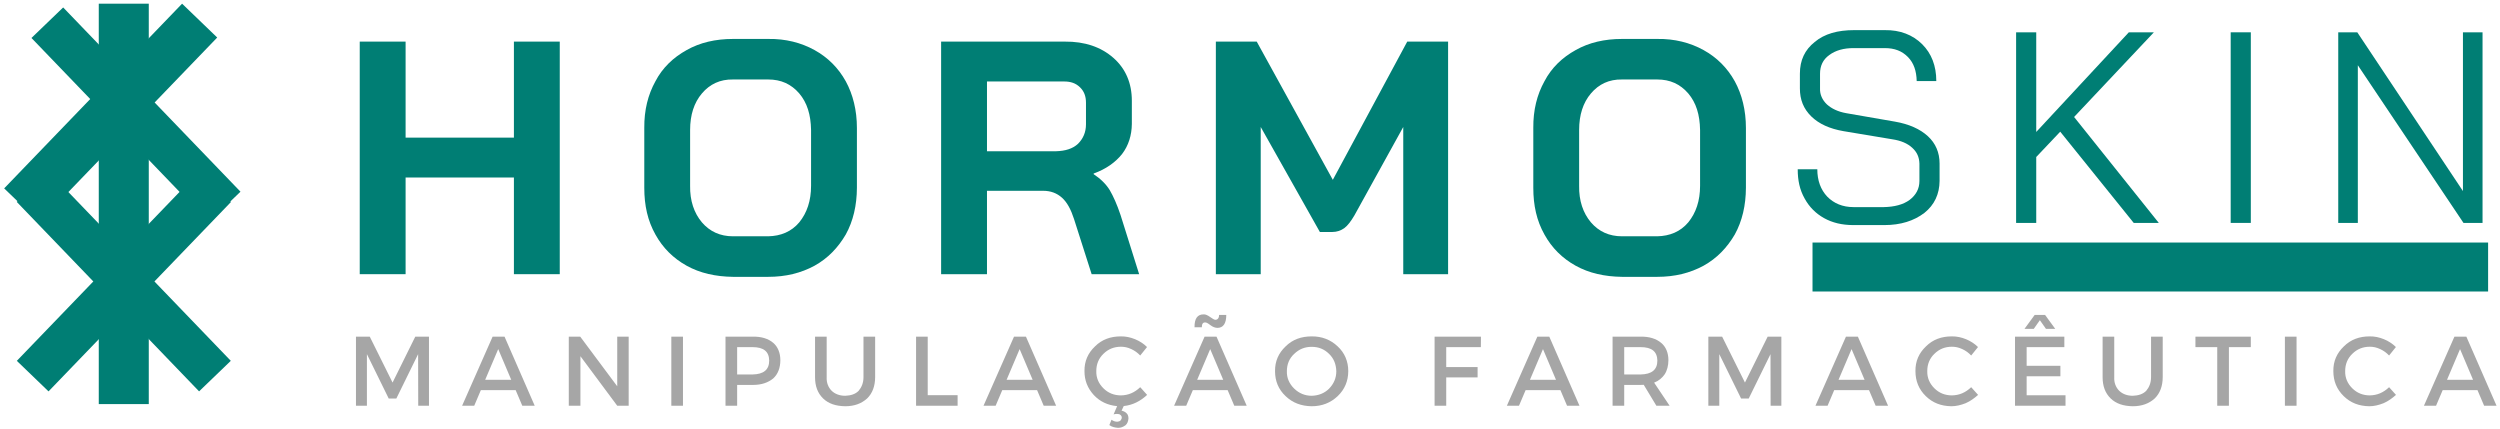
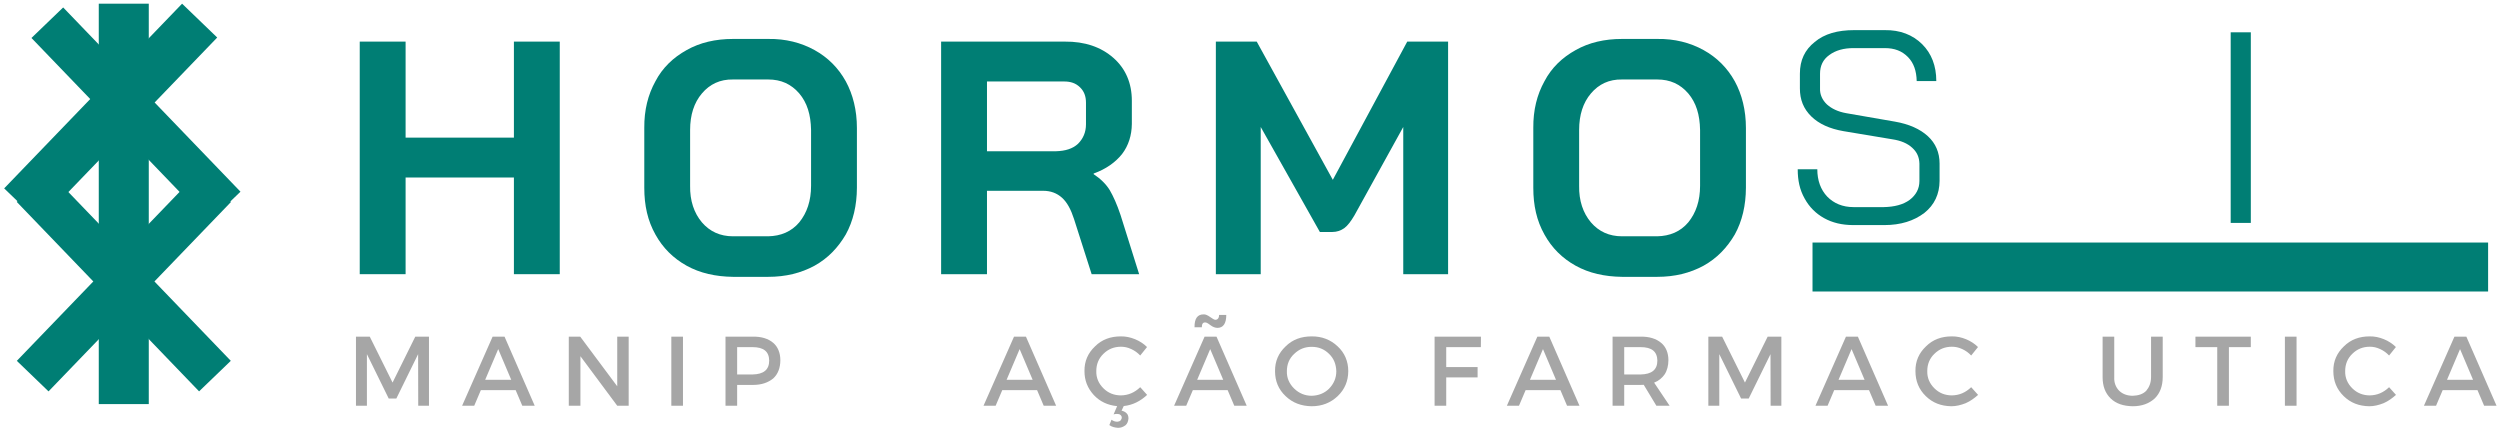
<svg xmlns="http://www.w3.org/2000/svg" width="571" height="98" viewBox="0 0 571 98" fill="none">
  <path d="M97.978 92.671H95.524L95.499 80.886L90.521 91.026H88.784L83.803 80.886V92.671H81.303V76.894H84.455L89.661 87.376L94.847 76.894H97.978V92.671Z" fill="#A6A6A6" />
  <path d="M117.779 89.112H109.825L108.314 92.671H105.546L112.51 76.894H115.236L122.13 92.671H119.292L117.779 89.112ZM116.765 86.744L113.793 79.735L110.817 86.744H116.765Z" fill="#A6A6A6" />
  <path d="M143.59 92.671H140.977L132.569 81.359V92.671H129.912V76.894H132.525L140.977 88.233V76.894H143.59V92.671Z" fill="#A6A6A6" />
  <path d="M155.99 92.671H153.331V76.894H155.99V92.671Z" fill="#A6A6A6" />
  <path d="M165.705 76.894H171.991C173.913 76.852 175.51 77.364 176.599 78.304C177.636 79.172 178.232 80.57 178.232 82.282C178.226 83.997 177.689 85.455 176.599 86.441C175.459 87.367 173.974 87.917 171.991 87.917H168.363V92.671H165.705V76.894ZM168.363 79.284V85.529H171.878C174.392 85.48 175.685 84.468 175.685 82.349C175.645 80.285 174.417 79.284 171.878 79.284H168.363Z" fill="#A6A6A6" />
-   <path d="M199.883 76.894V86.136C199.877 88.162 199.274 89.817 198.056 91.003C196.779 92.159 195.164 92.786 193.029 92.786C190.891 92.747 189.216 92.192 187.994 91.003C186.748 89.784 186.156 88.193 186.156 86.136V76.894H188.814V86.136C188.743 87.426 189.194 88.498 189.954 89.258C190.703 89.976 191.745 90.395 193.054 90.395C194.333 90.345 195.362 90.022 196.105 89.271C196.777 88.474 197.22 87.475 197.22 86.136V76.894H199.883Z" fill="#A6A6A6" />
-   <path d="M211.889 90.261H218.718V92.671H209.231V76.894H211.889V90.261Z" fill="#A6A6A6" />
  <path d="M236.87 89.112H228.916L227.404 92.671H224.636L231.6 76.894H234.327L241.22 92.671H238.383L236.87 89.112ZM235.856 86.744L232.884 79.735L229.908 86.744H235.856Z" fill="#A6A6A6" />
  <path d="M256.662 92.74L256.165 93.797C256.587 93.882 257.029 94.088 257.316 94.395C257.599 94.644 257.742 95.097 257.742 95.579C257.672 96.213 257.513 96.744 257.055 97.133C256.536 97.508 256.03 97.718 255.355 97.718C254.594 97.656 253.942 97.508 253.372 97.086L253.87 95.871C254.227 96.138 254.693 96.324 255.175 96.324C255.465 96.284 255.741 96.229 255.931 96.041C256.064 95.833 256.214 95.637 256.214 95.396C256.211 95.13 256.118 94.954 255.931 94.788C255.686 94.581 255.476 94.543 255.131 94.543C254.866 94.508 254.611 94.578 254.342 94.653L255.153 92.763C253.003 92.552 251.245 91.737 249.824 90.228C248.394 88.648 247.694 86.896 247.694 84.761C247.658 82.508 248.494 80.641 250.093 79.119C251.669 77.543 253.657 76.83 255.986 76.83C257.097 76.807 258.182 77.044 259.241 77.471C260.248 77.884 261.216 78.496 261.983 79.263L260.425 81.2C259.848 80.579 259.179 80.097 258.396 79.735C257.549 79.342 256.826 79.194 256.03 79.194C254.44 79.194 253.12 79.731 252.029 80.807C250.933 81.858 250.396 83.191 250.396 84.737C250.345 86.295 250.94 87.621 252.029 88.695C253.114 89.771 254.455 90.307 256.03 90.307C257.654 90.285 259.135 89.684 260.425 88.436L262.003 90.193C260.469 91.622 258.706 92.53 256.662 92.74Z" fill="#A6A6A6" />
  <path d="M275.326 73.65C274.731 73.584 274.495 74.017 274.495 74.755H272.827C272.809 72.72 273.516 71.803 274.897 71.803C275.306 71.763 275.856 72.008 276.419 72.424C276.95 72.811 277.372 73.043 277.579 73.043C278.096 73.032 278.436 72.674 278.436 71.938H280.082C280.078 73.893 279.4 74.89 278.032 74.89C277.478 74.85 277.012 74.684 276.465 74.271C275.866 73.805 275.538 73.65 275.326 73.65ZM280.396 89.112H272.442L270.931 92.671H268.162L275.127 76.894H277.853L284.747 92.671H281.91L280.396 89.112ZM279.382 86.744L276.41 79.735L273.434 86.744H279.382Z" fill="#A6A6A6" />
  <path d="M293.631 79.119C295.211 77.543 297.221 76.83 299.581 76.83C301.916 76.807 303.923 77.592 305.529 79.119C307.122 80.594 307.944 82.53 307.944 84.784C307.931 87.016 307.14 88.935 305.529 90.475C303.905 92.011 301.941 92.786 299.581 92.786C297.199 92.747 295.24 92.015 293.631 90.475C291.996 88.929 291.22 87.037 291.22 84.784C291.186 82.508 292.023 80.641 293.631 79.119ZM299.603 79.218C298.01 79.209 296.702 79.755 295.591 80.831C294.46 81.871 293.922 83.222 293.922 84.784C293.872 86.324 294.482 87.672 295.602 88.763C296.7 89.83 298.057 90.395 299.603 90.395C301.121 90.345 302.474 89.852 303.569 88.763C304.641 87.649 305.215 86.346 305.215 84.784C305.156 83.197 304.667 81.903 303.569 80.831C302.447 79.727 301.15 79.218 299.603 79.218Z" fill="#A6A6A6" />
  <path d="M338.227 79.284H330.317V83.838H337.484V86.203H330.317V92.671H327.659V76.894H338.251L338.227 79.284Z" fill="#A6A6A6" />
  <path d="M356.402 89.112H348.448L346.937 92.671H344.169L351.132 76.894H353.859L360.752 92.671H357.915L356.402 89.112ZM355.388 86.744L352.416 79.735L349.44 86.744H355.388Z" fill="#A6A6A6" />
  <path d="M378.318 92.671L375.432 87.892C375.238 87.882 375.043 87.917 374.714 87.917H370.971V92.671H368.313V76.894H374.714C376.698 76.852 378.287 77.364 379.398 78.304C380.47 79.172 381.067 80.57 381.067 82.282C381.057 83.474 380.783 84.612 380.22 85.484C379.637 86.32 378.853 86.991 377.801 87.396L381.338 92.671H378.318ZM370.971 85.529H374.714C377.239 85.48 378.543 84.468 378.543 82.349C378.493 80.285 377.266 79.284 374.714 79.284H370.971V85.529Z" fill="#A6A6A6" />
  <path d="M406.862 92.671H404.407L404.383 80.886L399.405 91.026H397.668L392.686 80.886V92.671H390.187V76.894H393.34L398.546 87.376L403.731 76.894H406.862V92.671Z" fill="#A6A6A6" />
  <path d="M426.884 89.112H418.93L417.419 92.671H414.651L421.614 76.894H424.341L431.234 92.671H428.398L426.884 89.112ZM425.87 86.744L422.898 79.735L419.922 86.744H425.87Z" fill="#A6A6A6" />
  <path d="M445.78 76.83C446.891 76.807 447.975 77.044 449.034 77.471C450.042 77.884 451.009 78.496 451.776 79.263L450.218 81.2C449.642 80.579 448.972 80.097 448.19 79.735C447.342 79.342 446.619 79.194 445.824 79.194C444.233 79.194 442.914 79.731 441.822 80.807C440.727 81.858 440.189 83.191 440.189 84.737C440.139 86.295 440.733 87.621 441.822 88.695C442.908 89.771 444.248 90.307 445.824 90.307C447.447 90.285 448.928 89.684 450.218 88.436L451.796 90.193C450.969 90.931 450.042 91.622 448.959 92.089C447.848 92.526 446.787 92.786 445.689 92.786C443.333 92.747 441.431 92.015 439.852 90.475C438.263 88.929 437.488 87.029 437.488 84.761C437.452 82.508 438.287 80.641 439.887 79.119C441.462 77.543 443.451 76.83 445.78 76.83Z" fill="#A6A6A6" />
-   <path d="M469.421 75.118H467.302L465.906 73.131L464.509 75.118H462.388L464.712 71.938H467.101L469.421 75.118ZM471.496 79.284H462.885V83.544H470.592V85.933H462.885V90.283H471.765V92.671H460.228V76.894H471.496V79.284Z" fill="#A6A6A6" />
  <path d="M493.964 76.894V86.136C493.957 88.162 493.354 89.817 492.137 91.003C490.86 92.159 489.244 92.786 487.11 92.786C484.971 92.747 483.296 92.192 482.074 91.003C480.829 89.784 480.236 88.193 480.236 86.136V76.894H482.894V86.136C482.823 87.426 483.274 88.498 484.034 89.258C484.783 89.976 485.826 90.395 487.134 90.395C488.414 90.345 489.443 90.022 490.186 89.271C490.857 88.474 491.301 87.475 491.301 86.136V76.894H493.964Z" fill="#A6A6A6" />
  <path d="M514.083 79.284H509.081V92.671H506.418V79.284H501.44V76.894H514.083V79.284Z" fill="#A6A6A6" />
  <path d="M524.53 92.671H521.872V76.894H524.53V92.671Z" fill="#A6A6A6" />
  <path d="M541.229 76.83C542.34 76.807 543.425 77.044 544.483 77.471C545.491 77.884 546.459 78.496 547.225 79.263L545.668 81.2C545.091 80.579 544.421 80.097 543.639 79.735C542.791 79.342 542.068 79.194 541.273 79.194C539.682 79.194 538.363 79.731 537.271 80.807C536.176 81.858 535.639 83.191 535.639 84.737C535.588 86.295 536.182 87.621 537.271 88.695C538.357 89.771 539.698 90.307 541.273 90.307C542.897 90.285 544.377 89.684 545.668 88.436L547.245 90.193C546.419 90.931 545.491 91.622 544.408 92.089C543.297 92.526 542.236 92.786 541.138 92.786C538.782 92.747 536.881 92.015 535.301 90.475C533.712 88.929 532.937 87.029 532.937 84.761C532.901 82.508 533.736 80.641 535.336 79.119C536.911 77.543 538.9 76.83 541.229 76.83Z" fill="#A6A6A6" />
  <path d="M565.86 89.112H557.906L556.394 92.671H553.626L560.591 76.894H563.317L570.21 92.671H567.373L565.86 89.112ZM564.846 86.744L561.874 79.735L558.898 86.744H564.846Z" fill="#A6A6A6" />
  <path d="M82.163 9.503H92.638V31.434H117.377V9.503H127.848V62.623H117.377V40.542H92.638V62.623H82.163V9.503Z" fill="#007E74" />
  <path d="M167.415 63.23C163.41 63.175 159.89 62.384 156.829 60.689C153.752 58.977 151.39 56.618 149.697 53.558C147.934 50.424 147.156 46.943 147.156 42.892V29.231C147.123 25.122 148.002 21.633 149.697 18.57C151.321 15.464 153.767 13.133 156.829 11.438C159.874 9.717 163.418 8.895 167.415 8.895H175.458C179.417 8.833 182.983 9.744 186.043 11.438C189.07 13.109 191.481 15.51 193.175 18.57C194.819 21.587 195.718 25.185 195.718 29.231V42.892C195.703 46.889 194.87 50.497 193.175 53.558C191.427 56.547 189.103 58.997 186.043 60.689C182.952 62.367 179.457 63.23 175.458 63.23H167.415ZM175.458 53.97C178.352 53.909 180.758 52.91 182.552 50.784C184.302 48.631 185.248 45.877 185.248 42.437V29.688C185.185 26.18 184.348 23.468 182.552 21.343C180.709 19.205 178.391 18.153 175.458 18.153H167.415C164.47 18.1 162.112 19.218 160.316 21.343C158.522 23.456 157.622 26.248 157.622 29.688V42.437C157.563 45.831 158.522 48.661 160.316 50.784C162.112 52.879 164.478 53.97 167.415 53.97H175.458Z" fill="#007E74" />
  <path d="M214.952 9.503H243.185C247.784 9.461 251.492 10.742 254.302 13.222C257.082 15.669 258.513 18.963 258.513 23.011V28.325C258.48 30.899 257.764 33.243 256.273 35.19C254.76 37.074 252.619 38.619 249.787 39.631V39.781C251.335 40.8 252.63 42.059 253.465 43.425C254.258 44.781 255.125 46.686 255.935 49.116L260.179 62.623H249.331L245.308 50.029C244.603 47.852 243.742 46.233 242.576 45.173C241.39 44.107 239.972 43.577 238.251 43.577H225.427V62.623H214.952V9.503ZM241.211 34.545C243.328 34.478 245.005 33.977 246.221 32.839C247.373 31.686 248.038 30.221 248.038 28.4V23.466C248.037 21.939 247.583 20.822 246.671 19.938C245.701 18.992 244.55 18.61 243.034 18.61H225.427V34.545H241.211Z" fill="#007E74" />
  <path d="M277.701 9.503H287.036L304.415 41.074L321.415 9.503H330.745V62.623H320.503V29.003L309.349 49.193C308.552 50.539 307.816 51.529 307.032 52.11C306.247 52.663 305.352 52.983 304.338 52.983H301.457L287.948 29.003V62.623H277.701V9.503Z" fill="#007E74" />
  <path d="M370.465 63.23C366.459 63.175 362.94 62.384 359.88 60.689C356.802 58.977 354.44 56.618 352.748 53.558C350.985 50.424 350.207 46.943 350.207 42.892V29.231C350.173 25.122 351.053 21.633 352.748 18.57C354.372 15.464 356.817 13.133 359.88 11.438C362.924 9.717 366.469 8.895 370.465 8.895H378.508C382.467 8.833 386.033 9.744 389.093 11.438C392.12 13.109 394.531 15.51 396.226 18.57C397.869 21.587 398.769 25.185 398.769 29.231V42.892C398.753 46.889 397.92 50.497 396.226 53.558C394.478 56.547 392.153 58.997 389.093 60.689C386.003 62.367 382.507 63.23 378.508 63.23H370.465ZM378.508 53.97C381.402 53.909 383.809 52.91 385.602 50.784C387.352 48.631 388.298 45.877 388.298 42.437V29.688C388.236 26.18 387.399 23.468 385.602 21.343C383.76 19.205 381.442 18.153 378.508 18.153H370.465C367.52 18.1 365.163 19.218 363.367 21.343C361.572 23.456 360.673 26.248 360.673 29.688V42.437C360.613 45.831 361.572 48.661 363.367 50.784C365.163 52.879 367.529 53.97 370.465 53.97H378.508Z" fill="#007E74" />
  <path d="M33.98 92.294V0.841H22.559V92.294H33.98Z" fill="#007E74" />
  <path d="M41.587 0.841L49.61 8.571L8.975 50.755L0.951 43.027L41.587 0.841Z" fill="#007E74" />
  <path d="M45.507 39.165L52.747 46.14L11.085 89.393L3.844 82.418L45.507 39.165Z" fill="#007E74" />
  <path d="M3.828 46.114L11.073 39.142L52.715 82.413L45.47 89.386L3.828 46.114Z" fill="#007E74" />
  <path d="M7.184 8.672L14.428 1.701L54.925 43.783L47.68 50.755L7.184 8.672Z" fill="#007E74" />
  <path d="M423.223 51.41C420.667 51.39 418.537 50.882 416.628 49.825C414.717 48.761 413.239 47.274 412.182 45.346C411.056 43.358 410.598 41.191 410.598 38.661H415.074C415.073 41.191 415.831 43.316 417.344 44.911C418.835 46.445 420.859 47.304 423.347 47.304H430.247C432.644 47.256 434.666 46.756 436.157 45.659C437.615 44.545 438.396 43.12 438.396 41.337V37.355C438.351 35.897 437.845 34.742 436.75 33.748C435.641 32.731 434.147 32.112 432.24 31.82L421.044 29.953C417.889 29.406 415.446 28.297 413.705 26.595C411.904 24.825 411.096 22.76 411.096 20.19V16.831C411.093 13.749 412.224 11.39 414.48 9.589C416.716 7.713 419.737 6.882 423.471 6.882H430.499C433.959 6.829 436.86 7.949 439.017 10.086C441.144 12.202 442.251 15.028 442.251 18.513H437.775C437.718 16.204 437.112 14.405 435.786 13.038C434.403 11.628 432.698 10.988 430.499 10.988H423.471C421.104 10.966 419.219 11.516 417.81 12.571C416.369 13.592 415.695 15.048 415.695 16.831V20.19C415.634 21.573 416.224 22.866 417.282 23.86C418.338 24.812 419.803 25.517 421.67 25.848L432.799 27.779C436.014 28.336 438.541 29.47 440.325 31.107C442.085 32.718 443 34.828 443 37.355V41.337C442.969 44.311 441.838 46.797 439.514 48.641C437.143 50.435 434.144 51.41 430.373 51.41H423.223Z" fill="#007E74" />
-   <path d="M487.342 50.913L470.555 30.077L465.077 35.859V50.913H460.479V7.379H465.077V30.139L486.224 7.379H491.947L473.722 26.719L493.067 50.913H487.342Z" fill="#007E74" />
  <path d="M509.488 7.379H514.087V50.913H509.488V7.379Z" fill="#007E74" />
-   <path d="M534.055 7.379H538.405L562.537 43.639V7.379H567.013V50.913H562.661L538.529 14.902V50.913H534.055V7.379Z" fill="#007E74" />
  <path d="M413.979 66.579H568.284V55.396H413.979V66.579Z" fill="#007E74" />
</svg>